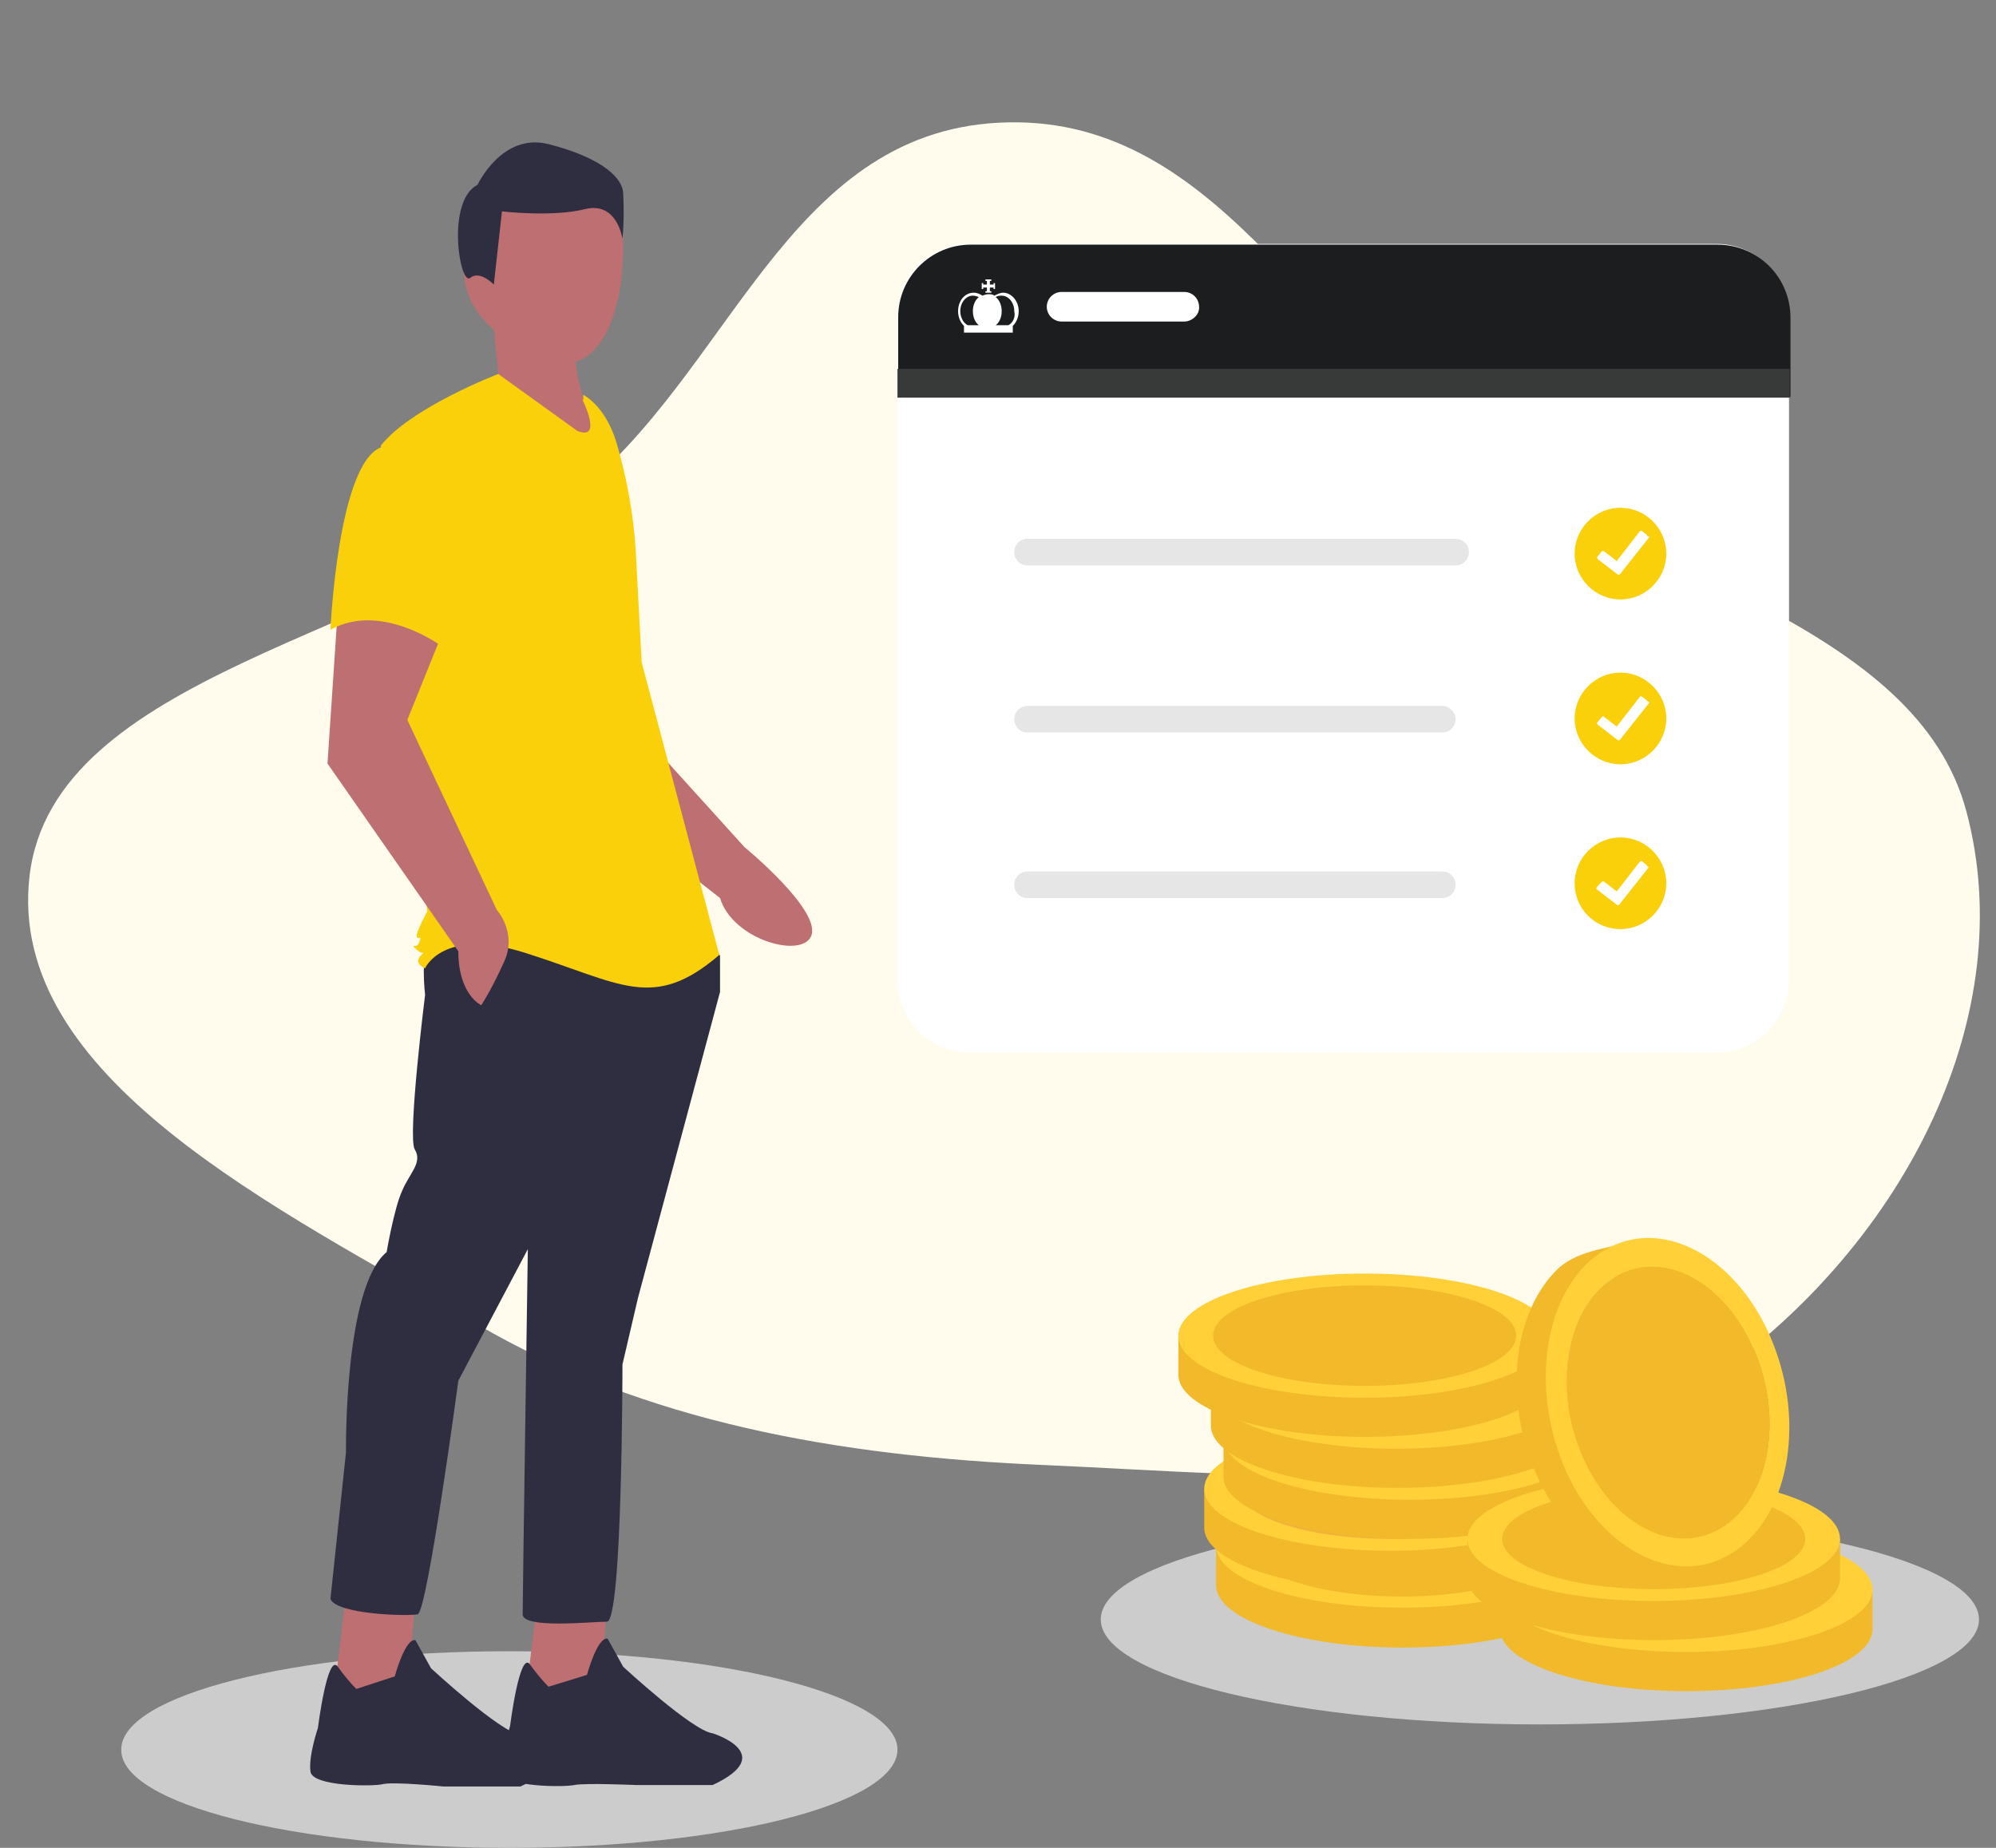
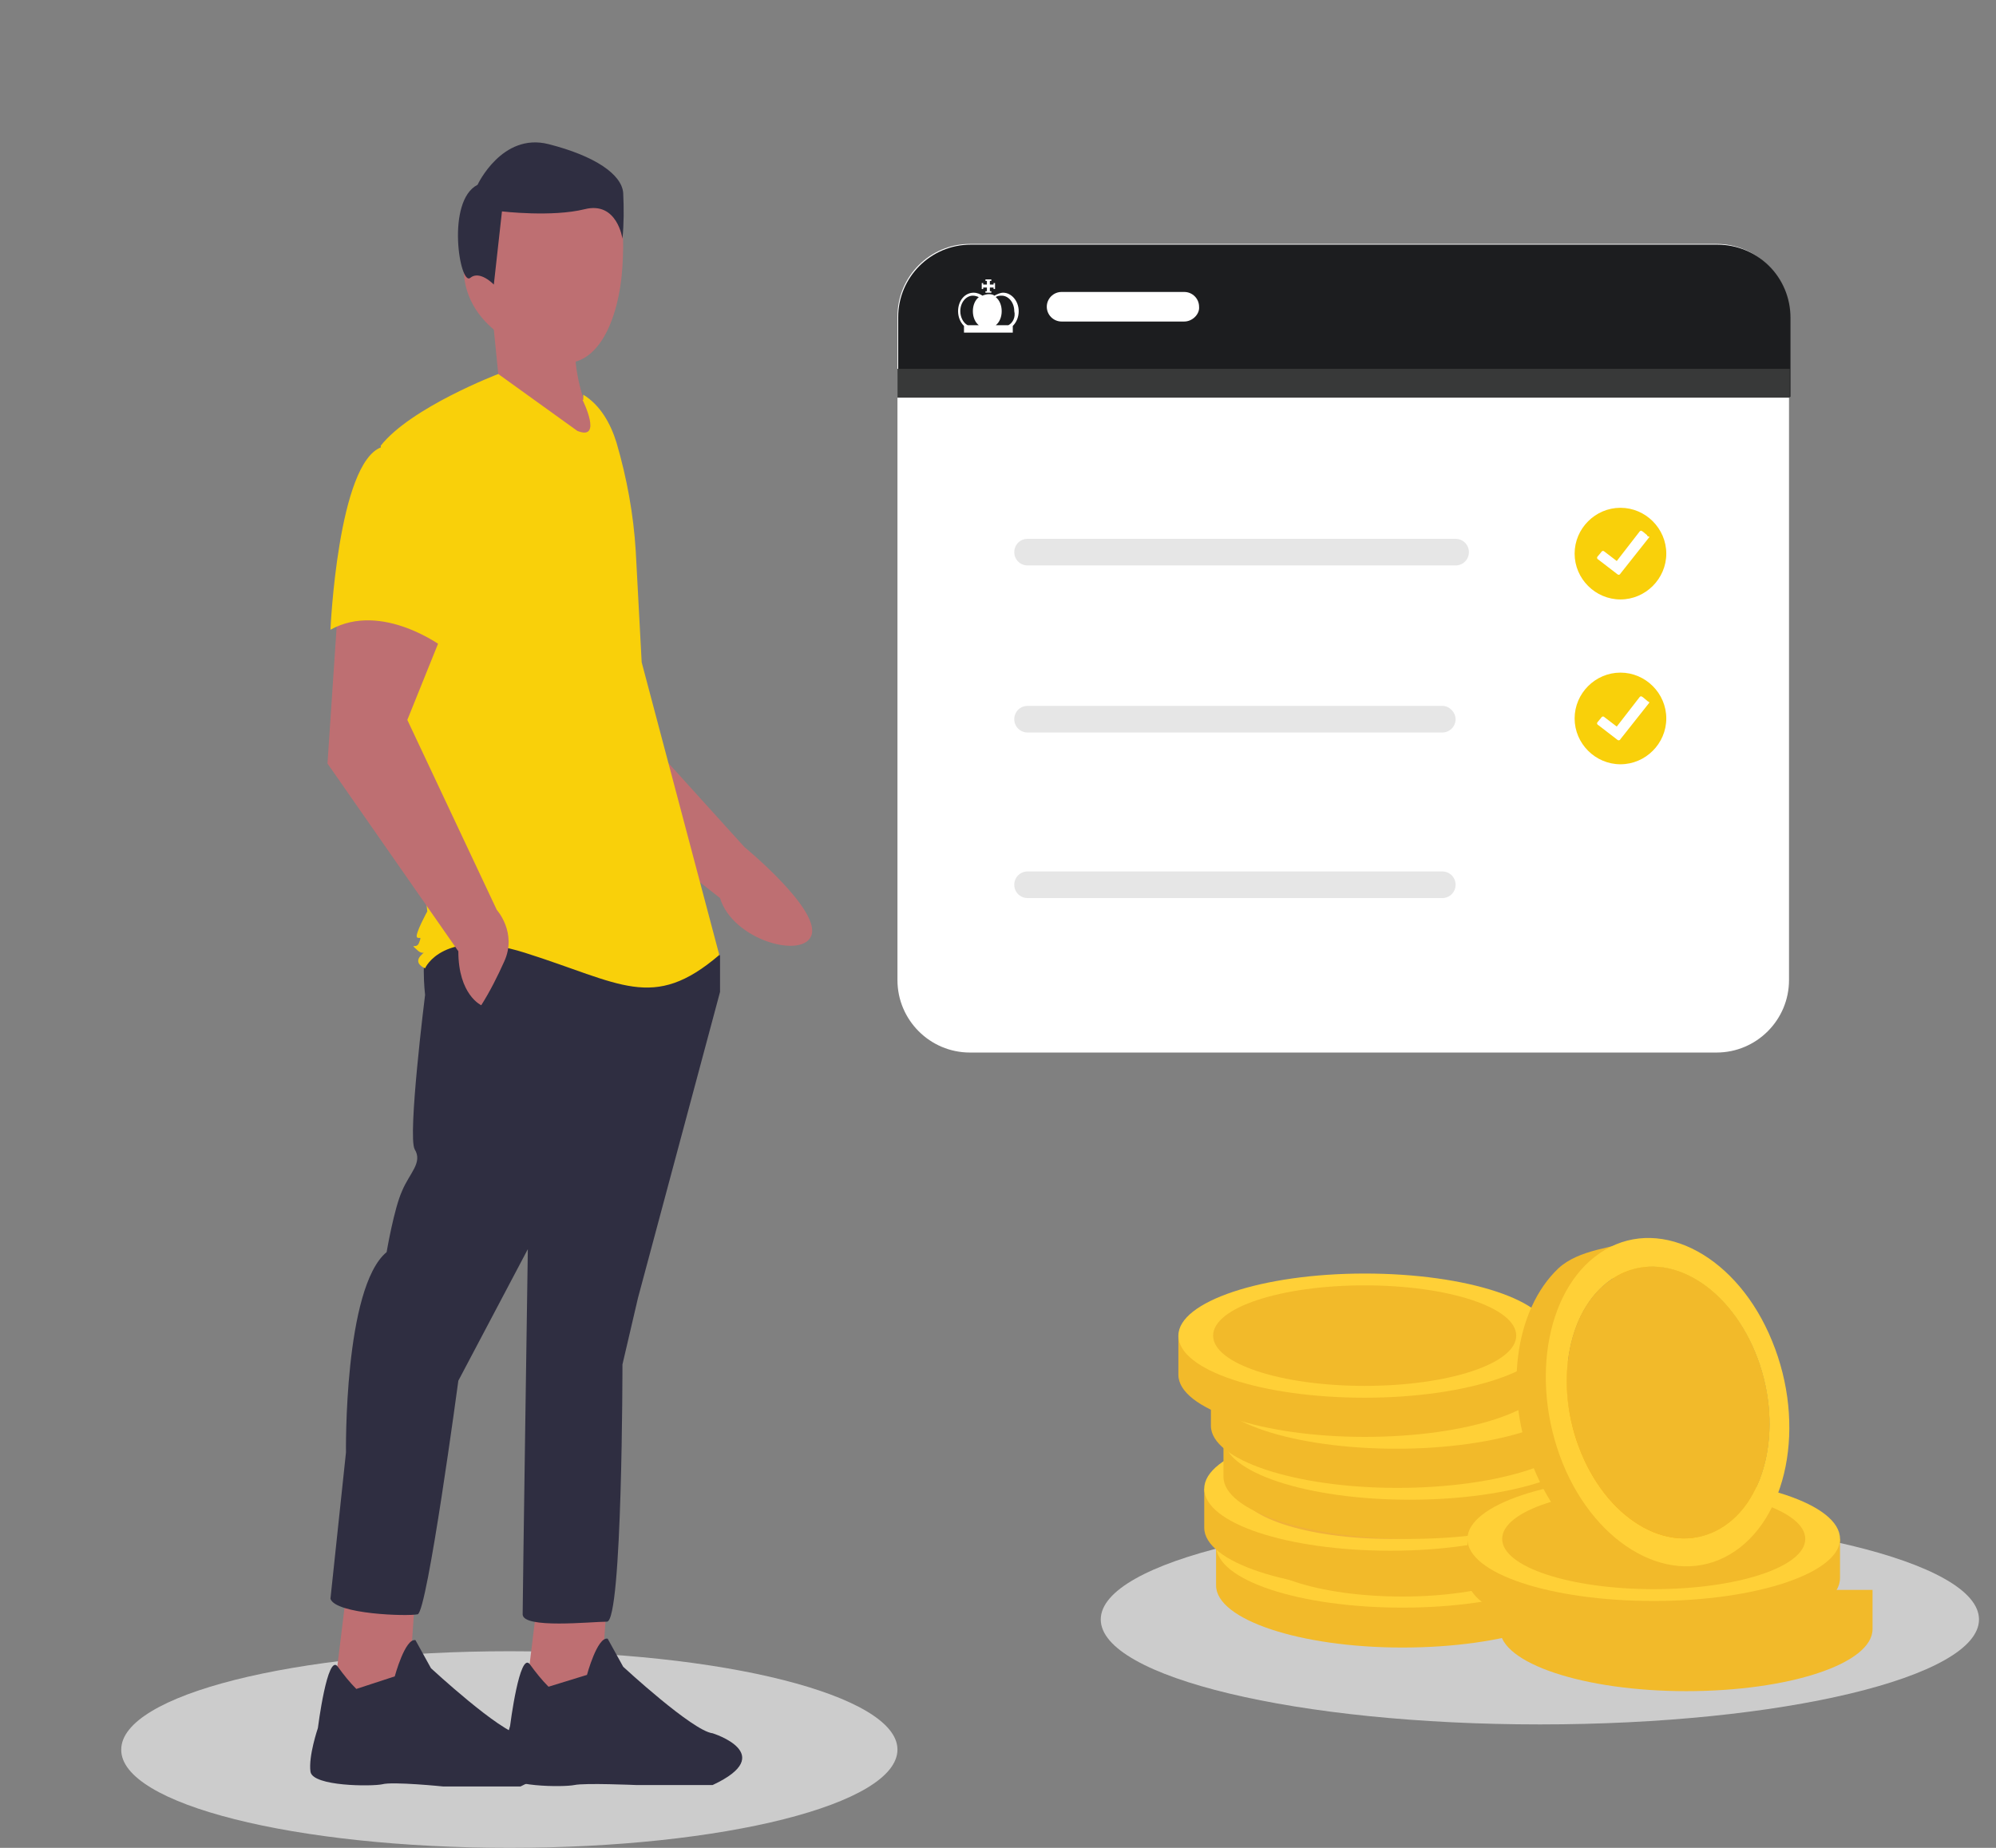
<svg xmlns="http://www.w3.org/2000/svg" xmlns:xlink="http://www.w3.org/1999/xlink" version="1.1" id="Layer_1" x="0px" y="0px" viewBox="0 0 270 250" style="enable-background:new 0 0 270 250;" xml:space="preserve">
  <rect x="0" y="0" width="270" height="250" fill="#808080" stroke="none" />
  <style type="text/css">
	.st0{clip-path:url(#SVGID_00000157299753377170167570000016581480583296878721_);}
	.st1{clip-path:url(#SVGID_00000092446120562047378740000003028402349833261443_);}
	.st2{clip-path:url(#SVGID_00000042715220803279206790000006711277917255217803_);}
	.st3{fill:#CCCCCC;}
	.st4{fill-rule:evenodd;clip-rule:evenodd;fill:#FFFBED;}
	.st5{fill:#BE6F72;}
	.st6{fill:#2F2E41;}
	.st7{fill:#F9D00A;}
	.st8{fill:#FFFFFF;}
	.st9{fill:#1C1D1F;}
	.st10{fill:#383939;}
	.st11{opacity:0.1;}
	.st12{fill:#F2BA2A;}
	.st13{fill:#FFD037;}
	.st14{fill:#F0B238;}
	.st15{fill:#FFC910;}
	.st16{fill:#FFAB01;}
</style>
  <g>
    <g>
      <defs>
        <rect id="SVGID_1_" x="0.4" y="12.4" width="270" height="237.6" />
      </defs>
      <clipPath id="SVGID_00000022547528861962768420000005563604943770534847_">
        <use xlink:href="#SVGID_1_" style="overflow:visible;" />
      </clipPath>
      <g style="clip-path:url(#SVGID_00000022547528861962768420000005563604943770534847_);">
        <g>
          <defs>
            <rect id="SVGID_00000121265825485297154150000003981739954161197191_" x="0.4" y="12.4" width="270" height="237.6" />
          </defs>
          <clipPath id="SVGID_00000164505353713660149340000009252644126388628907_">
            <use xlink:href="#SVGID_00000121265825485297154150000003981739954161197191_" style="overflow:visible;" />
          </clipPath>
          <g style="clip-path:url(#SVGID_00000164505353713660149340000009252644126388628907_);">
            <g>
              <defs>
                <rect id="SVGID_00000140731042298741906400000000782549638422248581_" x="0.4" y="12.4" width="270" height="237.6" />
              </defs>
              <clipPath id="SVGID_00000000912444807804695270000000357370659449414580_">
                <use xlink:href="#SVGID_00000140731042298741906400000000782549638422248581_" style="overflow:visible;" />
              </clipPath>
              <g style="clip-path:url(#SVGID_00000000912444807804695270000000357370659449414580_);">
                <path class="st3" d="M68.9,250c29,0,52.5-5.9,52.5-13.3c0-7.3-23.5-13.3-52.5-13.3s-52.5,5.9-52.5,13.3         C16.3,244.1,39.9,250,68.9,250z" />
-                 <path class="st4" d="M141.1,198.2c-27.7-1.2-53.9-5.8-76.5-19c-27-15.7-63.8-33.4-60.6-60.7c3.2-27.3,49.3-32.5,73.6-51.4         c21.2-16.5,28.7-49,57.5-50.5c28.9-1.5,41.6,28.7,63.4,44.2c23.6,16.8,60.8,23.7,67.5,49c7.3,27.4-8.1,58.1-34.1,76.5         C207.6,203.6,172.9,199.6,141.1,198.2z" />
                <path class="st3" d="M208.3,233.3c32.8,0,59.4-6.4,59.4-14.2s-26.6-14.2-59.4-14.2s-59.4,6.4-59.4,14.2         S175.5,233.3,208.3,233.3z" />
                <path class="st5" d="M82.8,79.7l-1.2,13.8l19.1,21.1c0,0,10.6,8.7,9,12.1c-1.4,3-10.6,0.4-12.3-5.2l-24.3-19.1L68.3,82         L82.8,79.7z" />
                <path class="st5" d="M82.1,216.5l-1,14.6L71,230.4l1.7-13.9H82.1z" />
                <path class="st6" d="M79.4,226.6c0,0,1.4-5.2,2.8-4.9l2.1,3.8c0,0,9.4,8.7,12.1,9c0,0,9,2.8,0,7H86c0,0-6.9-0.3-8.3,0         c-1.4,0.3-9.4,0.3-9.7-1.7c-0.3-2.1,1-6.3,1-6.3s1.3-10.3,2.7-8.3c0.8,1.1,1.6,2.1,2.5,3L79.4,226.6L79.4,226.6z" />
                <path class="st5" d="M56.1,216.7l-1,14.6L45,230.6l1.7-13.9H56.1z" />
                <path class="st6" d="M53.4,226.8c0,0,1.4-5.2,2.8-4.9l2.1,3.8c0,0,9.4,8.7,12.1,9c0,0,9,2.8,0,7H60c0,0-6.9-0.7-8.3-0.3         c-1.4,0.3-9.4,0.3-9.7-1.7c-0.3-2.1,1-5.9,1-5.9s1.3-10.3,2.7-8.3c0.8,1.1,1.6,2.1,2.5,3L53.4,226.8L53.4,226.8z" />
                <path class="st6" d="M95.7,126.9l1.7,2.4v4.9l-11.1,41.4l-2.1,9c0,0,0,34.8-2.1,34.8c-2.1,0-11.4,1-11.4-1         c0-2.1,0.7-49.4,0.7-49.4L62,186.8c0,0-4.2,31.3-5.5,31.6c-1.4,0.3-11.1,0-11.8-2.1l2.1-19.8c0,0-0.3-22.3,5.5-27.1         c0,0,1-5.9,2.1-8.3c1-2.4,2.8-3.8,1.7-5.6c-1-1.7,1.4-20.9,1.4-20.9s-0.7-5.9,0.7-7.7C59.6,125.2,95.7,126.9,95.7,126.9         L95.7,126.9z" />
                <path class="st5" d="M84.2,36c-0.4,6.9-3.4,15.6-10.7,12.5C68,46.1,62.7,42.8,62.7,36c0-6.9,4.8-12.5,10.7-12.5         C79.4,23.5,85.1,21.5,84.2,36z" />
                <path class="st5" d="M66.7,43.6l0.7,7L64.6,53l17.7,8.3c-4.4-7.5-5.6-14.3-3.5-19.1L66.7,43.6z" />
                <path class="st7" d="M78.8,54.1c0,0,2.8,5.6-0.7,4.2l-10.7-7.7c0,0-11.8,4.5-15.9,9.7l3.5,36.9l2.8,26.1c0,0-1.7,3.1-1.4,3.5         c0.3,0.3,0.7-0.3,0.3,0.7c-0.3,1-1.4,0-0.3,1c1,1,1.5-0.3,0.5,0.8c-1,1.1,0.6,1.7,0.6,1.7s2.4-5.6,13.5-2.1         c13,4.1,17.3,8,26.3,0.3L86.8,89.6l-0.8-15c-0.3-5-1.2-9.9-2.6-14.7c-0.8-2.6-2.2-5.1-4.5-6.5V54.1z" />
                <path class="st5" d="M60.3,84.5l-5.2,12.9l12.1,25.7c0,0,2.8,3.1,1,7c-0.9,2-1.9,4-3.1,5.9c0,0-3.1-1.4-3.1-7.3l-17.7-25.4         l1.4-20.9L60.3,84.5L60.3,84.5z" />
                <path class="st7" d="M61,61.5c3,3.4,4,8.1,2.8,12.5C61.7,81.7,60,87.6,60,87.6s-8.3-6.3-15.3-2.4c0,0,1-22.6,6.9-24.7         C57.5,58.4,61,61.5,61,61.5z" />
                <path class="st6" d="M64.6,25c0,0,3.3-7.1,9.6-5.5c6.3,1.6,9.9,4.1,10.1,6.6c0.1,2.1,0.1,4.1-0.1,6.2c0,0-0.7-5.1-5.1-4         c-4.4,1.1-11.2,0.3-11.2,0.3l-1.1,9.9c0,0-1.9-2-3.2-0.9C62.2,38.7,60.3,27.2,64.6,25z" />
                <path class="st8" d="M232.2,33h-101c-5.4,0-9.8,4.4-9.8,9.8v89.8c0,5.4,4.4,9.8,9.8,9.8h101c5.4,0,9.8-4.4,9.8-9.8V42.8         C242,37.4,237.6,33,232.2,33z" />
                <path class="st9" d="M232.3,33.1H131.3c-5.4,0-9.8,4.4-9.8,9.8v10.8h120.7V43C242.2,37.5,237.8,33.1,232.3,33.1z" />
                <path class="st10" d="M242.2,49.9H121.4v3.9h120.7V49.9z" />
                <g class="st11">
                  <path d="M196.9,72.9H139c-1,0-1.8,0.8-1.8,1.8s0.8,1.8,1.8,1.8h57.9c1,0,1.8-0.8,1.8-1.8S197.9,72.9,196.9,72.9z" />
                </g>
                <path class="st7" d="M219.2,81.1c3.4,0,6.2-2.8,6.2-6.2c0-3.4-2.8-6.2-6.2-6.2c-3.4,0-6.2,2.8-6.2,6.2         C213,78.3,215.8,81.1,219.2,81.1z" />
                <path class="st8" d="M222.8,72.4l-0.6-0.5c-0.1,0-0.1-0.1-0.2-0.1c-0.1,0-0.2,0.1-0.2,0.1l-3.1,4l-1.7-1.3         c-0.1-0.1-0.3-0.1-0.4,0.1l-0.5,0.6c-0.1,0.1-0.1,0.3,0.1,0.4l2.6,2c0.1,0.1,0.3,0.1,0.4-0.1l3.8-4.8         c0.1-0.1,0.1-0.1,0.1-0.2C222.9,72.6,222.8,72.5,222.8,72.4z" />
                <g class="st11">
                  <path d="M195.1,95.5H139c-1,0-1.8,0.8-1.8,1.8c0,1,0.8,1.8,1.8,1.8h56.1c1,0,1.8-0.8,1.8-1.8          C196.9,96.4,196.1,95.5,195.1,95.5z" />
                </g>
                <path class="st7" d="M219.2,103.4c3.4,0,6.2-2.8,6.2-6.2c0-3.4-2.8-6.2-6.2-6.2c-3.4,0-6.2,2.8-6.2,6.2         C213,100.6,215.8,103.4,219.2,103.4z" />
                <path class="st8" d="M222.8,94.8l-0.6-0.5c-0.1,0-0.1-0.1-0.2-0.1c-0.1,0-0.2,0.1-0.2,0.1l-3.1,4l-1.7-1.3         c-0.1-0.1-0.3-0.1-0.4,0.1l-0.5,0.6c-0.1,0.1-0.1,0.3,0.1,0.4l2.6,2c0.1,0.1,0.3,0.1,0.4-0.1l3.8-4.8         c0.1-0.1,0.1-0.1,0.1-0.2C222.9,94.9,222.8,94.8,222.8,94.8z" />
                <g class="st11">
-                   <path d="M195.1,117.9H139c-1,0-1.8,0.8-1.8,1.8c0,1,0.8,1.8,1.8,1.8h56.1c1,0,1.8-0.8,1.8-1.8          C196.9,118.7,196.1,117.9,195.1,117.9z" />
+                   <path d="M195.1,117.9H139c-1,0-1.8,0.8-1.8,1.8c0,1,0.8,1.8,1.8,1.8h56.1c1,0,1.8-0.8,1.8-1.8          C196.9,118.7,196.1,117.9,195.1,117.9" />
                </g>
-                 <path class="st7" d="M219.2,125.7c3.4,0,6.2-2.8,6.2-6.2c0-3.4-2.8-6.2-6.2-6.2c-3.4,0-6.2,2.8-6.2,6.2         C213,123,215.8,125.7,219.2,125.7z" />
                <path class="st8" d="M222.8,117.1l-0.6-0.5c-0.1-0.1-0.1-0.1-0.2-0.1c-0.1,0-0.2,0.1-0.2,0.1l-3.1,4l-1.7-1.3         c-0.1-0.1-0.3-0.1-0.4,0.1L216,120c-0.1,0.1-0.1,0.3,0.1,0.4l2.6,2c0.1,0.1,0.3,0.1,0.4-0.1l3.8-4.8c0.1-0.1,0.1-0.1,0.1-0.2         C222.9,117.2,222.8,117.2,222.8,117.1z" />
                <path class="st8" d="M135.7,39.6c-0.4,0-0.8,0.2-1.2,0.4c-0.2-0.2-0.6-0.2-0.8-0.2c-0.2,0-0.6,0.1-0.8,0.2         c-0.3-0.2-0.7-0.4-1.2-0.4c-1.2,0-2.1,1.1-2.1,2.5c0,0.8,0.3,1.5,0.8,2V45h6.6v-0.9c0.5-0.5,0.8-1.2,0.8-2         C137.8,40.7,136.8,39.6,135.7,39.6z M130.9,44c-0.6-0.3-1-1.1-1-1.9c0-1.2,0.8-2.1,1.7-2.1c0.3,0,0.6,0.1,0.8,0.2         c-0.5,0.4-0.8,1.1-0.8,1.9c0,0.8,0.3,1.5,0.8,1.9H130.9z M136.4,44h-1.7c0.5-0.4,0.8-1.1,0.8-1.9c0-0.8-0.3-1.5-0.8-1.9         c0.2-0.2,0.6-0.2,0.8-0.2c0.9,0,1.7,0.9,1.7,2.1C137.4,42.9,137,43.7,136.4,44z M134.6,38.3v0.8h-0.2v-0.2h-0.5v0.5h0.2v0.2         h-0.8v-0.2h0.2v-0.5H133v0.2h-0.2v-0.8h0.2v0.2h0.5V38h-0.2v-0.2h0.8V38h-0.2v0.5h0.5v-0.2H134.6z" />
                <path class="st8" d="M160.2,43.5h-16.6c-1.1,0-2-0.9-2-2c0-1.1,0.9-2,2-2h16.6c1.1,0,2,0.9,2,2         C162.3,42.5,161.3,43.5,160.2,43.5z" />
                <path class="st12" d="M164.5,209.2v5.3c0,4.6,11.3,8.4,25.2,8.4c13.9,0,25.2-3.7,25.2-8.4v-5.3H164.5z" />
                <path class="st13" d="M189.7,217.5c-13.9,0-25.2-3.7-25.2-8.4c0-4.6,11.3-8.4,25.2-8.4c13.9,0,25.2,3.7,25.2,8.4         C214.8,213.8,203.6,217.5,189.7,217.5z" />
                <path class="st12" d="M189.7,216c-11.3,0-20.5-3-20.5-6.8c0-3.8,9.2-6.8,20.5-6.8c11.3,0,20.5,3,20.5,6.8         C210.2,212.9,201,216,189.7,216z" />
                <path class="st12" d="M162.9,201.4v5.3c0,4.6,11.3,8.4,25.2,8.4c13.9,0,25.2-3.7,25.2-8.4v-5.3H162.9z" />
                <path class="st13" d="M188.1,209.8c-13.9,0-25.2-3.7-25.2-8.4c0-4.6,11.3-8.4,25.2-8.4c13.9,0,25.2,3.7,25.2,8.4         C213.3,206,202,209.8,188.1,209.8z" />
                <path class="st14" d="M208.6,201.4c0,3.8-9.2,6.8-20.5,6.8c-11.3,0-20.5-3-20.5-6.8c0-3.8,9.2-6.8,20.5-6.8         C199.4,194.6,208.6,197.6,208.6,201.4z" />
                <path class="st12" d="M165.5,194.5v5.3c0,4.6,11.3,8.4,25.2,8.4c13.9,0,25.2-3.7,25.2-8.4v-5.3H165.5z" />
                <path class="st13" d="M190.7,202.9c-13.9,0-25.2-3.7-25.2-8.4s11.3-8.4,25.2-8.4c13.9,0,25.2,3.7,25.2,8.4         S204.6,202.9,190.7,202.9z" />
                <path class="st12" d="M163.8,187.6v5.3c0,4.6,11.3,8.4,25.2,8.4s25.2-3.7,25.2-8.4v-5.3H163.8z" />
                <path class="st13" d="M188.9,196c-13.9,0-25.2-3.7-25.2-8.4c0-4.6,11.3-8.4,25.2-8.4s25.2,3.7,25.2,8.4         C214.1,192.2,202.8,196,188.9,196z" />
                <path class="st12" d="M159.4,180.7v5.3c0,4.6,11.3,8.4,25.2,8.4c13.9,0,25.2-3.7,25.2-8.4v-5.3H159.4z" />
                <path class="st13" d="M184.6,189.1c-13.9,0-25.2-3.7-25.2-8.4c0-4.6,11.3-8.4,25.2-8.4c13.9,0,25.2,3.7,25.2,8.4         C209.8,185.3,198.5,189.1,184.6,189.1z" />
                <path class="st12" d="M184.6,187.5c-11.3,0-20.5-3-20.5-6.8c0-3.8,9.2-6.8,20.5-6.8c11.3,0,20.5,3,20.5,6.8         C205.1,184.5,195.9,187.5,184.6,187.5z" />
                <path class="st12" d="M202.9,215.1v5.3c0,4.6,11.3,8.4,25.2,8.4c13.9,0,25.2-3.7,25.2-8.4v-5.3H202.9z" />
-                 <path class="st13" d="M228.1,223.5c-13.9,0-25.2-3.7-25.2-8.4c0-4.6,11.3-8.4,25.2-8.4c13.9,0,25.2,3.7,25.2,8.4         C253.2,219.7,242,223.5,228.1,223.5z" />
                <path class="st12" d="M198.5,208.2v5.3c0,4.6,11.3,8.4,25.2,8.4c13.9,0,25.2-3.7,25.2-8.4v-5.3H198.5z" />
                <path class="st13" d="M223.7,216.6c-13.9,0-25.2-3.7-25.2-8.4c0-4.6,11.3-8.4,25.2-8.4c13.9,0,25.2,3.7,25.2,8.4         C248.9,212.8,237.6,216.6,223.7,216.6z" />
                <path class="st12" d="M223.7,215c-11.3,0-20.5-3-20.5-6.8c0-3.8,9.2-6.8,20.5-6.8c11.3,0,20.5,3,20.5,6.8         C244.2,212,235,215,223.7,215z" />
                <path class="st15" d="M215,173.2l6.1-1.6c6-1.5,12.9,3,16.3,11.3c3.9,9.4,1.8,20.1-4.7,23.9l-6.1,1.5         c6.5-3.8,8.6-14.5,4.7-23.9C227.9,176.2,221,171.7,215,173.2L215,173.2z" />
                <path class="st15" d="M230.2,207.8l-6.1,1.5c0.9-0.2,1.7-0.6,2.5-1l6.1-1.5C231.8,207.3,231,207.6,230.2,207.8z" />
                <path class="st16" d="M215,173.2l6.1-1.5c-0.9,0.2-1.7,0.6-2.5,1l-6.1,1.5C213.3,173.7,214.2,173.4,215,173.2z" />
                <path class="st16" d="M230.2,207.8l-6.1,1.5c-6,1.5-12.9-3-16.3-11.3c-3.9-9.4-1.8-20.1,4.7-23.9l6.1-1.5         c-6.5,3.8-8.6,14.5-4.7,23.9C217.3,204.8,224.2,209.3,230.2,207.8z" />
                <path class="st12" d="M233.2,210.8l-6.1,1.5c-7.2,1.8-15.5-3.6-19.6-13.6c-4.2-10.2-2.6-21.5,3.3-27.1c1.4-1.3,3.3-2,5.2-2.5         l3.3-0.8c-7.8,4.6-10.4,17.5-5.7,28.9C217.7,207.1,226,212.6,233.2,210.8z" />
                <path class="st13" d="M217.1,169.1c7.8-4.6,18,1,22.6,12.3c4.7,11.4,2.1,24.3-5.7,28.9c-7.8,4.6-18-1-22.6-12.3         C206.8,186.6,209.3,173.7,217.1,169.1z M232.7,206.8c6.5-3.8,8.6-14.5,4.7-23.9c-3.9-9.4-12.3-14-18.8-10.2         c-6.5,3.8-8.6,14.5-4.7,23.9C217.8,206,226.2,210.6,232.7,206.8z" />
                <path class="st12" d="M218.6,172.7c6.5-3.8,14.9,0.8,18.8,10.2c3.9,9.4,1.8,20.1-4.7,23.9c-6.5,3.8-14.9-0.8-18.8-10.2         C210,187.1,212.1,176.4,218.6,172.7z" />
              </g>
            </g>
          </g>
        </g>
      </g>
    </g>
  </g>
</svg>